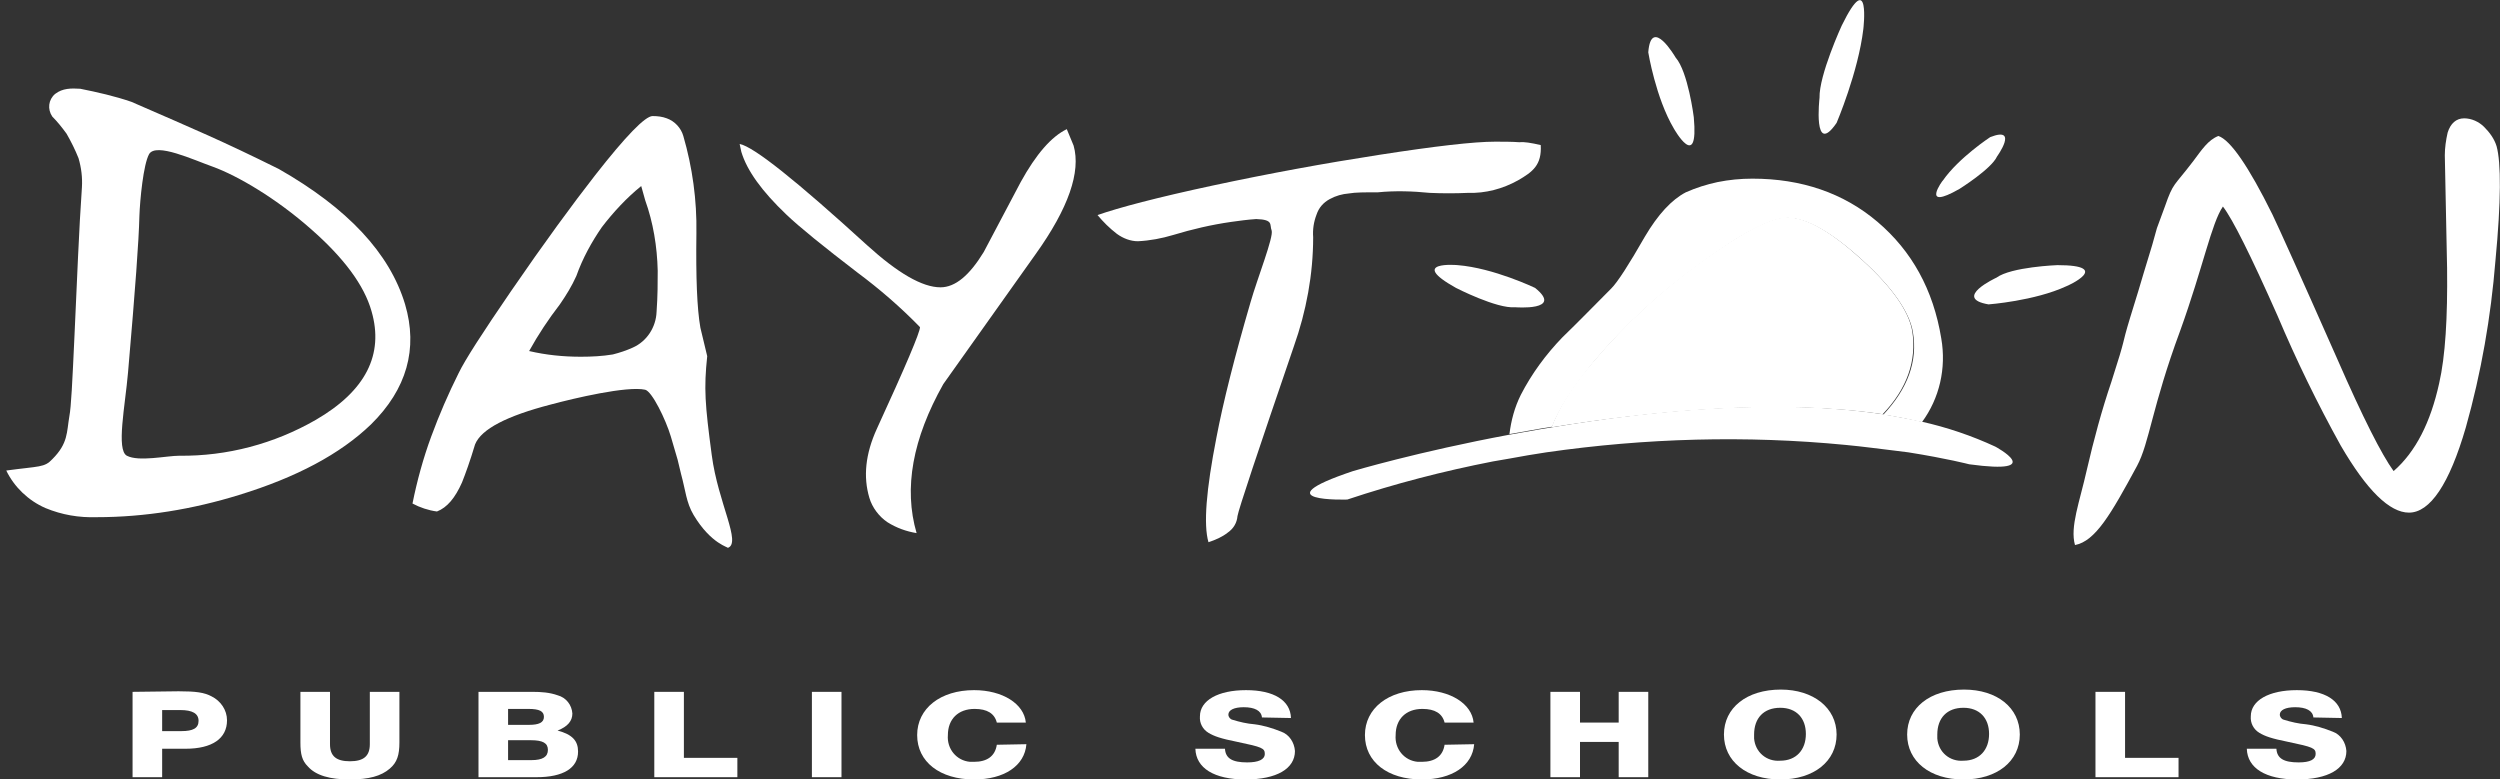
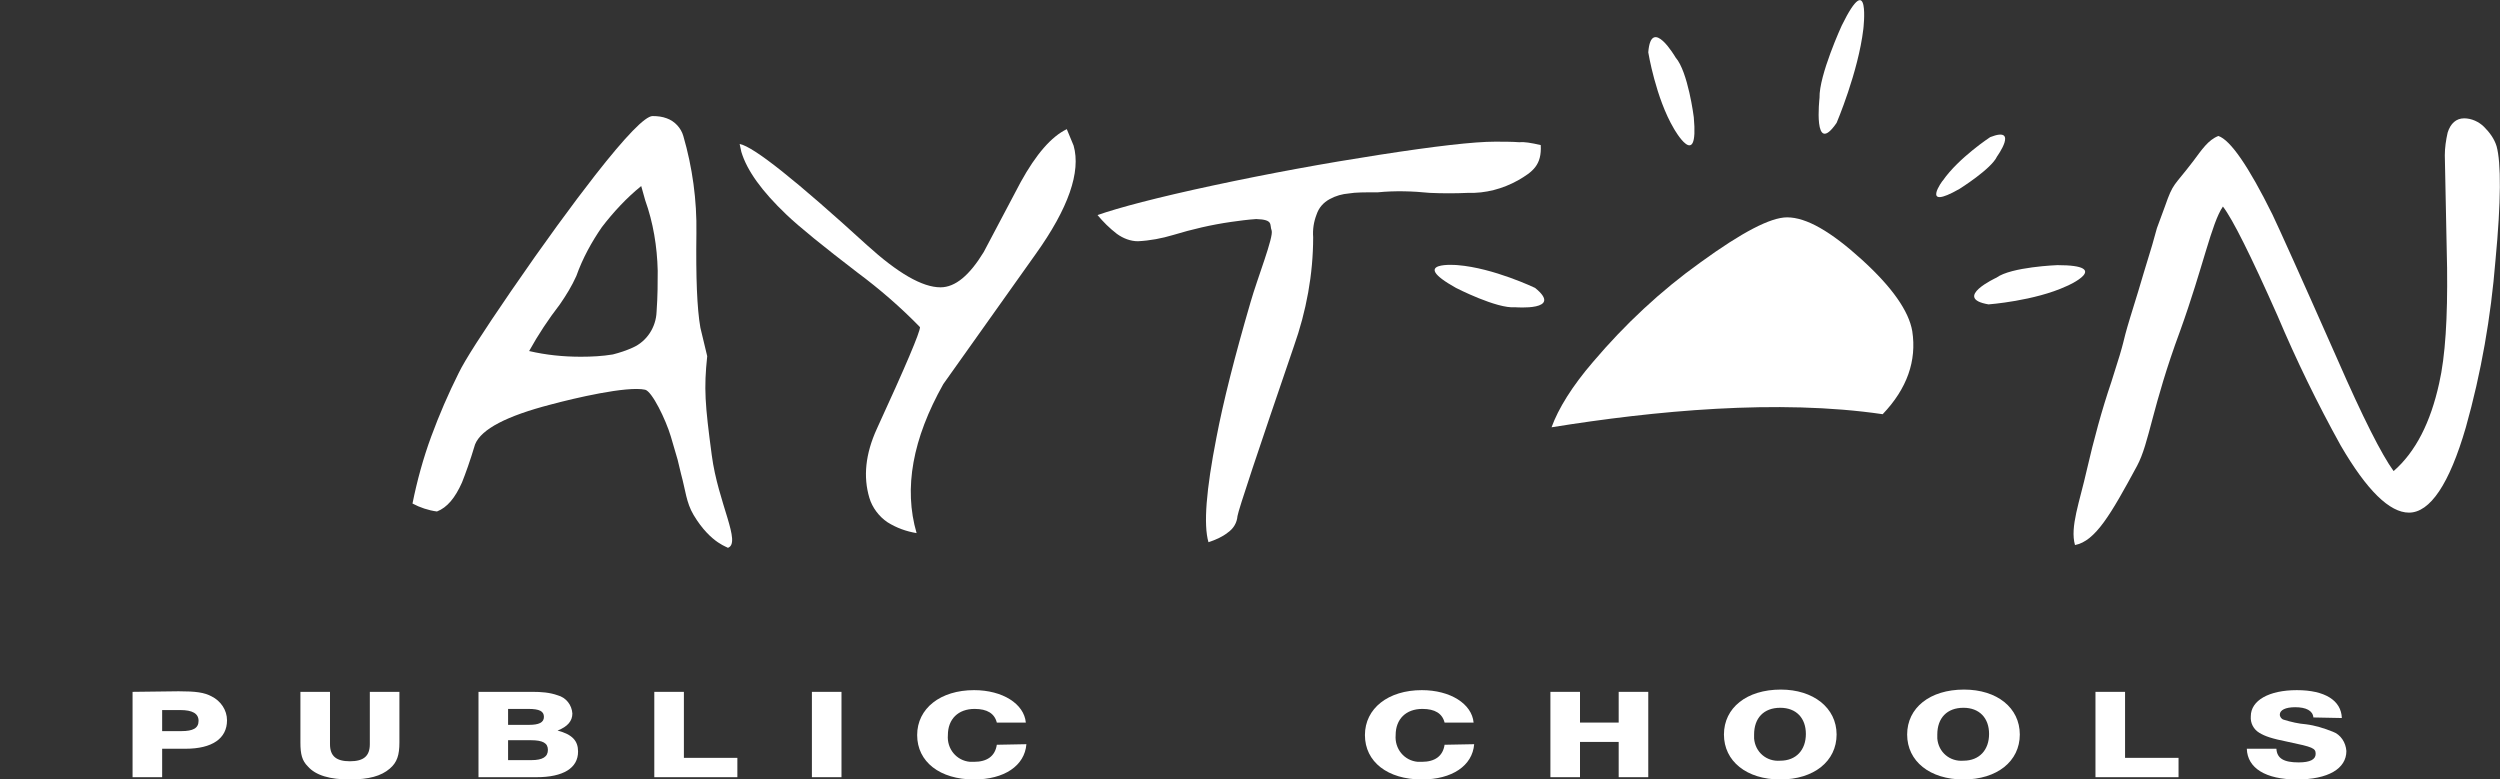
<svg xmlns="http://www.w3.org/2000/svg" version="1.0" id="Layer_1" x="0px" y="0px" viewBox="0 0 439.4 137" style="enable-background:new 0 0 439.4 137;" xml:space="preserve">
  <rect x="0" y="0" width="439.4" height="137" fill="#333333" stroke="none" />
  <style type="text/css">
	.st0{fill:#FFFFFF;}
</style>
  <g id="Layer_2_00000178908736049871570060000004662982521253899164_">
    <g id="Layer_1-2">
-       <path class="st0" d="M54.7,40.3c5.7,5,9.3,9.8,10.6,14.4c2.2,7.6-1,14-9.8,19.1c-7.3,4.2-15.6,6.4-24,6.3c-2.2,0-7.1,1.1-9.2,0    c-1.9-1-0.3-8.8,0.2-14.6c1.3-15,1.9-23.2,2-27.5c0.1-2.9,0.7-9.1,1.7-10.9c1.2-2.1,7.8,1,11.2,2.2C41.8,30.9,48.6,34.9,54.7,40.3    z M42,87c10.1-3.1,17.8-7.2,23.2-12.4c6.3-6.2,8.3-13.3,6-21.1c-2.7-9-10.1-16.9-22.2-23.8c-10.1-5-14.2-6.7-25.9-11.8    c-2.9-1-6-1.7-9-2.3c-1.6-0.1-3.1-0.1-4.4,0.9c-1.2,1-1.4,2.7-0.5,4c0.9,0.9,1.7,1.9,2.5,3c0.8,1.4,1.5,2.8,2.1,4.3    c0.5,1.7,0.7,3.4,0.6,5.1c-0.5,7-0.9,17.2-1.3,25.9s-0.6,12.7-0.9,14.3c-0.5,2.9-0.2,4.8-3,7.6c-1.4,1.5-2.2,1.2-8.1,2    C2.5,85.6,5,88,8,89.3c2.9,1.2,5.9,1.7,9,1.6C25.5,90.9,33.9,89.5,42,87z" />
      <path class="st0" d="M115.6,47.6c0,2,0,4.4-0.2,7.2c-0.1,2.7-1.7,5.2-4.2,6.3c-1.1,0.5-2.3,0.9-3.5,1.2c-1.8,0.3-3.7,0.4-5.6,0.4    c-3.1,0-6.1-0.3-9.1-1c1.6-2.9,3.4-5.6,5.4-8.2c1.1-1.6,2.1-3.2,2.9-5c1.1-3.1,2.7-6,4.5-8.6c2-2.6,4.3-5.1,6.9-7.2l0.7,2.5    C114.8,39.1,115.5,43.3,115.6,47.6z M123.1,57.6c-0.6-3.4-0.8-8.9-0.7-16.6c0.1-5.8-0.7-11.6-2.3-17.1c-0.4-1.4-1.5-2.6-2.9-3.1    c-0.8-0.3-1.6-0.4-2.5-0.4c-1.3,0-4.7,3.5-10.1,10.4c-3.9,5-8.9,11.8-14.8,20.4c-5,7.3-8.1,12.1-9.2,14.4    c-1.8,3.6-3.4,7.3-4.8,11.1c-1.4,3.8-2.5,7.8-3.3,11.8c1.3,0.7,2.8,1.2,4.3,1.4c1.8-0.7,3.2-2.4,4.4-5.1c0.6-1.5,1.4-3.7,2.3-6.7    c1.1-2.7,5.6-5,13.3-7c4.1-1.1,13.4-3.3,16.6-2.6c1.2,0.3,3.6,5.2,4.5,8.2l1.2,4.1l0.6,2.5c0.8,2.9,0.9,5,2.2,7.2    c3.1,5.2,6.3,5.7,6,5.8c2.5-0.8-1.7-7.9-2.8-16.3c-1.2-9-1.4-11.7-0.8-17.4L123.1,57.6z" />
      <path class="st0" d="M188.7,25.6c1.3,4.6-0.9,11-6.7,19.1l-16.2,22.8c-5.4,9.6-7,18.3-4.7,26.2c-1.8-0.3-3.5-0.9-5.1-1.9    c-1.5-1-2.7-2.6-3.2-4.3c-1.1-3.7-0.7-7.7,1.3-12.1c5.1-11.1,7.6-17,7.6-17.9c-3.4-3.5-7.1-6.7-11-9.6c-6-4.6-10.2-8-12.5-10.2    c-4.3-4.1-6.9-7.7-7.9-11l-0.3-1.4c2.5,0.5,9.9,6.4,22.4,17.8c5.4,4.9,9.7,7.4,12.9,7.4c2.6,0,5.1-2.1,7.6-6.2    c2.2-4.1,4.3-8.2,6.5-12.3c2.7-4.9,5.4-8,8.1-9.3L188.7,25.6z" />
      <path class="st0" d="M270.8,25.5c0.2,3.5-1.4,4.7-4,6.2c-2.7,1.5-5.7,2.3-8.8,2.2c-2.2,0.1-4.5,0.1-6.7,0c-3-0.3-6.1-0.4-9.1-0.1    c-2.3,0-4,0-5.1,0.2c-1.2,0.1-2.3,0.4-3.4,1c-1.1,0.6-1.9,1.5-2.3,2.7c-0.5,1.3-0.7,2.6-0.6,4c0,6.5-1.2,13-3.4,19.2    c-6.4,18.7-9.7,28.6-9.9,29.8c-0.1,1.2-0.7,2.2-1.7,2.9c-1,0.8-2.2,1.3-3.4,1.7c-0.9-3.1-0.4-9.2,1.4-18.4    c1.2-6.3,3.2-14.2,6-23.8c1.2-4.2,4.1-11.5,3.7-12.6c-0.4-1,0.4-1.9-2.7-2c-1.5,0.1-3,0.3-4.4,0.5c-3.5,0.5-6.9,1.3-10.2,2.3    c-2,0.6-4.1,1-6.2,1.1c-1.3,0-2.6-0.5-3.7-1.3c-1.3-1-2.4-2.1-3.4-3.3c3.7-1.3,10.5-3.1,20.3-5.2s19.6-3.9,29.3-5.4    c9.7-1.5,16.5-2.3,20.3-2.3c1.4,0,2.9,0,4.3,0.1C267.8,24.9,269.1,25.1,270.8,25.5z" />
      <path class="st0" d="M438.8,25.7c0.8,2.9,0.8,9.6-0.2,20.1c-0.8,9.9-2.5,19.7-5.2,29.3c-2.9,10-6.3,15-10,15    c-3.4,0-7.4-3.9-12-11.8c-4.1-7.4-7.8-15-11.1-22.8c-4.7-10.6-7.9-17-9.6-19.2c-2,2.9-3.5,10.7-7.5,21.8    c-5,13.5-5.4,19.7-7.6,23.8c-4.6,8.5-7.3,13.2-10.9,13.9c-0.9-3.2,0.8-7.5,2.1-13.3c1.2-5.2,2.6-10.4,4.3-15.4    c2.8-8.7,1.6-5.7,3.3-11.3c1.4-4.6,1.6-5.1,2.4-7.9c1.8-5.8,1.3-4.3,2.3-7.8l1.4-3.8c1.5-4.3,1.5-3.4,5-8c1.5-2,2.6-3.7,4.4-4.4    c2.1,0.7,5.3,5.3,9.5,13.8c1.1,2.3,4.9,10.7,11.4,25.4c4.5,10.3,7.8,16.8,9.9,19.7c3.9-3.4,6.5-8.6,8-15.4    c1.1-4.8,1.5-11.6,1.4-20.3c-0.1-6.6-0.3-13.2-0.4-19.8c0-1.3,0.2-2.7,0.5-4c0.5-1.6,1.5-2.5,2.9-2.5c1.3,0,2.6,0.6,3.5,1.5    C437.6,23.3,438.4,24.4,438.8,25.7z" />
      <path class="st0" d="M330.9,72.8c4.3-4.5,6-9.4,5.2-14.6c-0.6-3.5-3.5-7.7-8.9-12.6s-9.7-7.4-13.1-7.4c-2.9,0-7.9,2.6-15.2,7.9    c-7,5-13.3,10.9-18.9,17.5c-3.7,4.3-6.1,8.2-7.3,11.5C290.7,72.2,312.5,70.1,330.9,72.8z" />
-       <path class="st0" d="M280.1,63.6C285.7,57,292,51.2,299,46.2c7.2-5.3,12.3-7.9,15.2-7.9c3.3,0,7.7,2.5,13.1,7.4s8.3,9.2,8.9,12.6    c0.9,5.2-0.9,10-5.2,14.6c2.3,0.3,4.6,0.8,6.8,1.3c3.1-4.2,4.3-9.5,3.4-14.7C339.8,50.9,336,44.1,330,39s-13.4-7.6-22-7.6    c-2.1,0-4.1,0.2-6.1,0.6c-1.9,0.4-3.8,1-5.6,1.8c-2.5,1.3-4.9,3.9-7.2,7.8c-2.8,4.9-4.8,8-5.9,9.1c-2.9,2.9-5.7,5.8-8.6,8.6    c-2.9,3-5.4,6.4-7.3,10.1c-1.1,2.2-1.7,4.5-2,6.9c2.4-0.4,4.9-0.9,7.5-1.3C274,71.8,276.5,68,280.1,63.6z" />
-       <path class="st0" d="M350.7,78.5c-4.1-1.9-8.5-3.4-13-4.4c-2.2-0.5-4.5-0.9-6.8-1.3c-18.5-2.8-40.3-0.7-58.1,2.3    c-2.6,0.4-5.1,0.9-7.5,1.3c-16.1,3-27.5,6.4-27.5,6.4c-16.4,5.5-1,5-1,5c8.4-2.8,16.9-5,25.6-6.7l2.9-0.5c2.2-0.4,4.4-0.8,6.5-1.1    c17.4-2.5,35.1-3,52.6-1.3c3.2,0.3,6,0.7,8.6,1l2.4,0.3c6.9,1.1,10.7,2.1,10.7,2.1C360,83.5,350.7,78.5,350.7,78.5z" />
      <path class="st0" d="M255.9,50.6c0,0,7.2,3.7,10.4,3.4c0,0,8.6,0.7,3.5-3.4c0,0-7.3-3.5-13.6-4C256.2,46.6,247.3,45.8,255.9,50.6z    " />
      <path class="st0" d="M297.7,20.6c0,0-1-8-3.2-10.5c0,0-4.3-7.4-4.8-0.9c0,0,1.3,8,4.5,13.4C294.2,22.6,298.6,30.4,297.7,20.6z" />
      <path class="st0" d="M323.7,4.5c0,0-4,8.7-3.9,12.7c0,0-1.2,10.5,3,4.4c0,0,3.8-8.9,4.7-16.5C327.5,5.1,328.8-5.9,323.7,4.5z" />
      <path class="st0" d="M344.4,33.2c0,0,5.6-3.5,6.6-5.7c0,0,3.9-5.4-1.2-3.4c0,0-5.5,3.6-8.3,7.6C341.5,31.6,337.4,37.2,344.4,33.2z    " />
      <path class="st0" d="M361.6,46.6c0,0-8.1,0.3-10.7,2.2c0,0-7.8,3.6-1.4,4.7c0,0,8.1-0.6,13.7-3.2    C363.3,50.3,371.5,46.6,361.6,46.6z" />
      <path class="st0" d="M28.5,124.8h3.2c2.1,0,3.2,0.6,3.2,1.9s-1,1.8-3,1.8h-3.4V124.8z M23.3,121.6v15h5.2v-5h4.1    c4.7,0,7.3-1.8,7.3-5c0-1.8-1.1-3.4-2.7-4.2c-1.3-0.7-2.8-0.9-5.8-0.9L23.3,121.6z" />
      <path class="st0" d="M70.2,130.5c0,2.2-0.4,3.5-1.7,4.6c-1.5,1.3-3.7,1.9-7,1.9c-3.5,0-6-0.7-7.4-2.3c-1-1-1.3-2.1-1.3-4.2v-8.9    H58v9.2c0,2.1,1.1,3,3.5,3s3.5-0.9,3.5-3v-9.2h5.2V130.5z" />
      <path class="st0" d="M89.3,124.6h3.6c1.9,0,2.7,0.4,2.7,1.4s-0.9,1.4-2.6,1.4h-3.7V124.6z M84.1,121.6v15h10.2    c4.7,0,7.3-1.6,7.3-4.5c0-1.9-1-3-3.6-3.7c1.8-0.7,2.6-1.7,2.6-3c-0.1-1.5-1.1-2.8-2.6-3.2c-1.4-0.5-2.9-0.6-4.4-0.6L84.1,121.6z     M89.3,130.1h4c2.1,0,3,0.5,3,1.7s-0.9,1.8-2.9,1.8h-4.1V130.1z" />
      <path class="st0" d="M129.6,136.6H115v-15h5.2v11.6h9.4L129.6,136.6z" />
      <path class="st0" d="M147.9,136.6h-5.2v-15h5.2V136.6z" />
      <path class="st0" d="M180.4,130.8c-0.3,3.8-3.9,6.2-9.2,6.2c-6,0-10-3.1-10-7.8s4.1-7.9,10-7.9c5,0,8.8,2.4,9.1,5.7h-5.1    c-0.4-1.6-1.7-2.4-3.9-2.4c-2.9,0-4.7,1.8-4.7,4.6c-0.2,2.4,1.5,4.5,3.9,4.7c0.2,0,0.5,0,0.7,0c2.3,0,3.7-1,4-3L180.4,130.8z" />
-       <path class="st0" d="M221.8,126.1c-0.1-1.2-1.3-1.8-3.2-1.8c-1.7,0-2.7,0.5-2.7,1.3c0,0.4,0.3,0.8,0.7,0.9    c1.3,0.4,2.6,0.7,3.9,0.8c1.6,0.2,3.2,0.7,4.7,1.3c1.4,0.5,2.3,1.9,2.4,3.4c0,3.1-3.2,5-8.7,5s-8.7-2-8.8-5.4h5.2    c0.1,1.7,1.3,2.4,3.9,2.4c2,0,3.1-0.5,3.1-1.5s-0.5-1.2-4.8-2.1c-3-0.6-4.1-1-5.1-1.6c-1-0.6-1.6-1.7-1.5-2.9    c0-2.8,3.2-4.6,8.1-4.6s7.8,1.8,7.9,4.9L221.8,126.1z" />
      <path class="st0" d="M259.1,130.8c-0.3,3.8-3.9,6.2-9.2,6.2c-6,0-10-3.1-10-7.8s4.1-7.9,10-7.9c5,0,8.8,2.4,9.1,5.7h-5.1    c-0.4-1.6-1.7-2.4-3.9-2.4c-2.9,0-4.7,1.8-4.7,4.6c-0.2,2.4,1.5,4.5,3.9,4.7c0.2,0,0.5,0,0.7,0c2.3,0,3.7-1,4-3L259.1,130.8z" />
      <path class="st0" d="M289.7,136.6h-5.2v-6.2h-6.8v6.2h-5.2v-15h5.2v5.4h6.8v-5.4h5.2V136.6z" />
      <path class="st0" d="M312.9,124.4c2.8,0,4.5,1.8,4.5,4.6s-1.7,4.7-4.5,4.7c-2.4,0.2-4.4-1.5-4.6-3.9c0-0.2,0-0.5,0-0.7    C308.3,126.2,310,124.4,312.9,124.4z M313,121.2c-6,0-10,3.2-10,7.9c0,4.7,4,7.9,9.9,7.9s9.9-3.2,9.9-7.9S318.7,121.2,313,121.2    L313,121.2z" />
      <path class="st0" d="M345.1,124.4c2.8,0,4.5,1.8,4.5,4.6s-1.7,4.7-4.5,4.7c-2.4,0.2-4.4-1.5-4.6-3.9c0-0.2,0-0.5,0-0.7    C340.5,126.2,342.2,124.4,345.1,124.4z M345.2,121.2c-6,0-10,3.2-10,7.9c0,4.7,4,7.9,9.9,7.9s9.9-3.2,9.9-7.9    S351,121.2,345.2,121.2z" />
      <path class="st0" d="M382.9,136.6h-14.6v-15h5.2v11.6h9.4L382.9,136.6z" />
      <path class="st0" d="M406.6,126.1c-0.1-1.2-1.3-1.8-3.2-1.8c-1.7,0-2.7,0.5-2.7,1.3c0,0.4,0.3,0.8,0.7,0.9    c1.3,0.4,2.6,0.7,3.9,0.8c1.6,0.2,3.2,0.7,4.7,1.3c1.4,0.5,2.3,1.9,2.4,3.4c0,3.1-3.2,5-8.7,5s-8.7-2-8.8-5.4h5.2    c0.1,1.7,1.3,2.4,3.9,2.4c2,0,3-0.5,3-1.5s-0.5-1.2-4.8-2.1c-3-0.6-4.1-1-5.1-1.6c-1-0.6-1.6-1.7-1.5-2.9c0-2.8,3.2-4.6,8.1-4.6    s7.8,1.8,7.9,4.9L406.6,126.1z" />
-       <line class="st0" x1="0" y1="108" x2="432.2" y2="108" />
    </g>
  </g>
</svg>